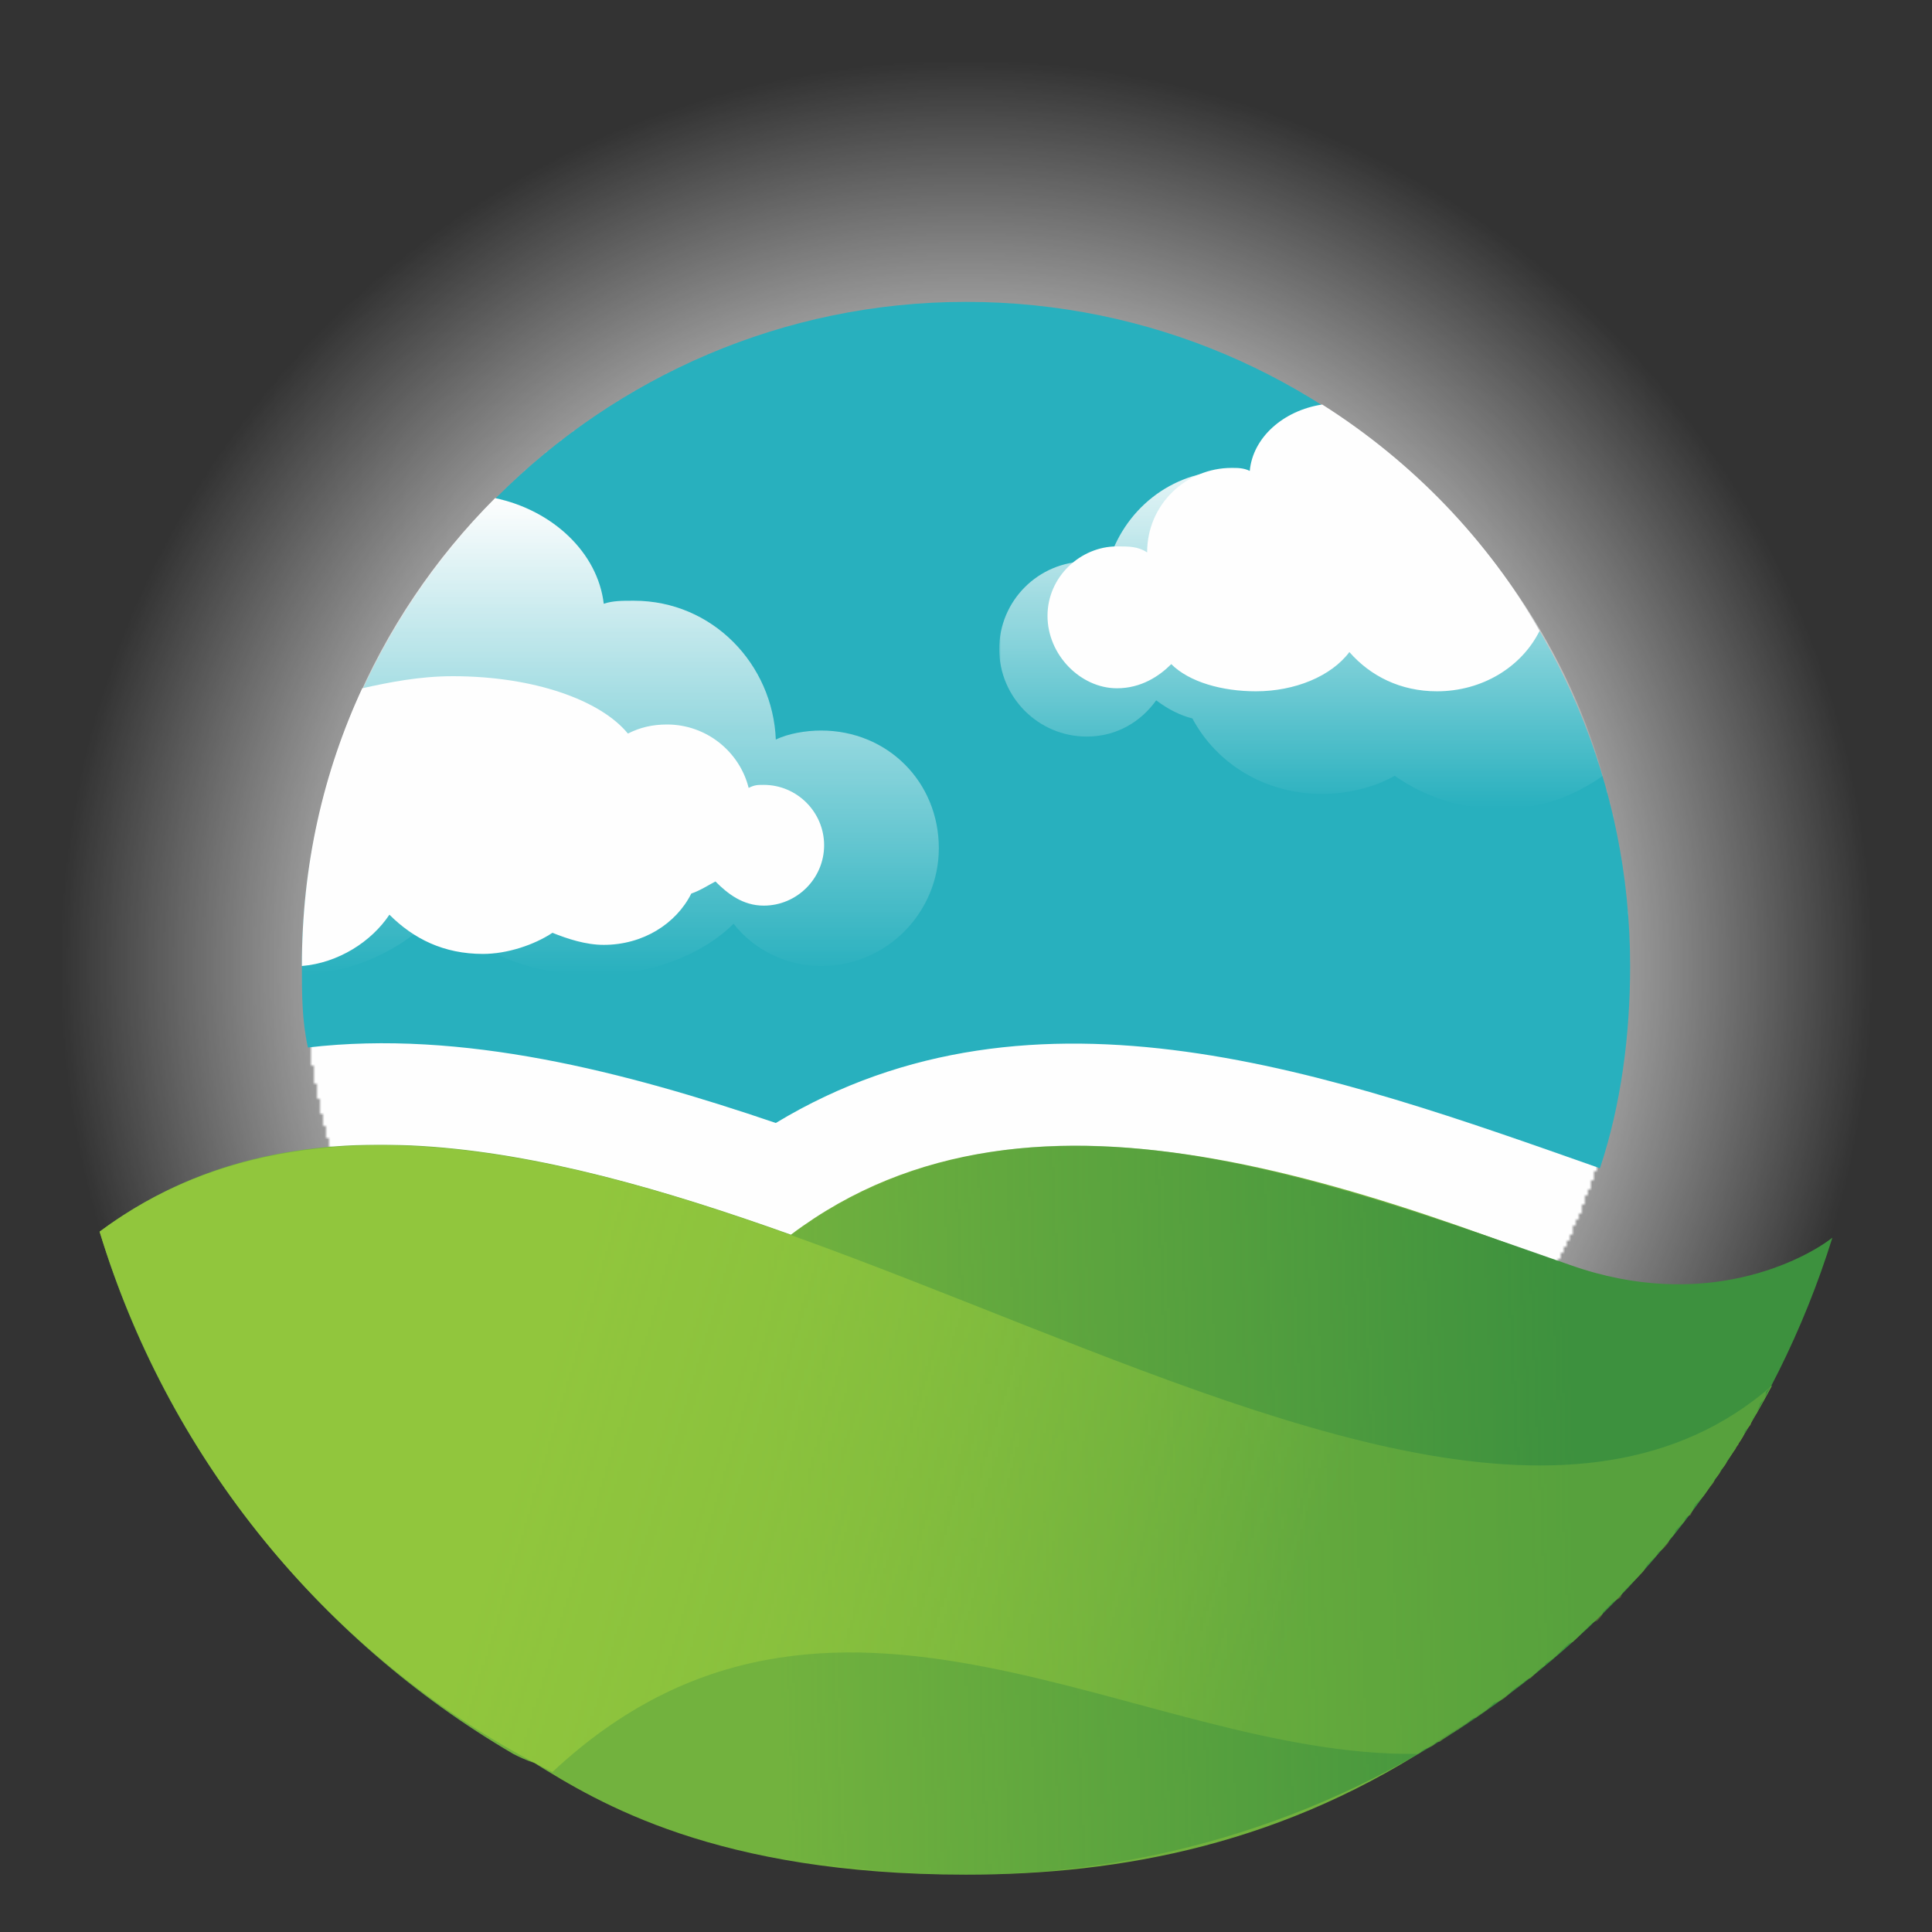
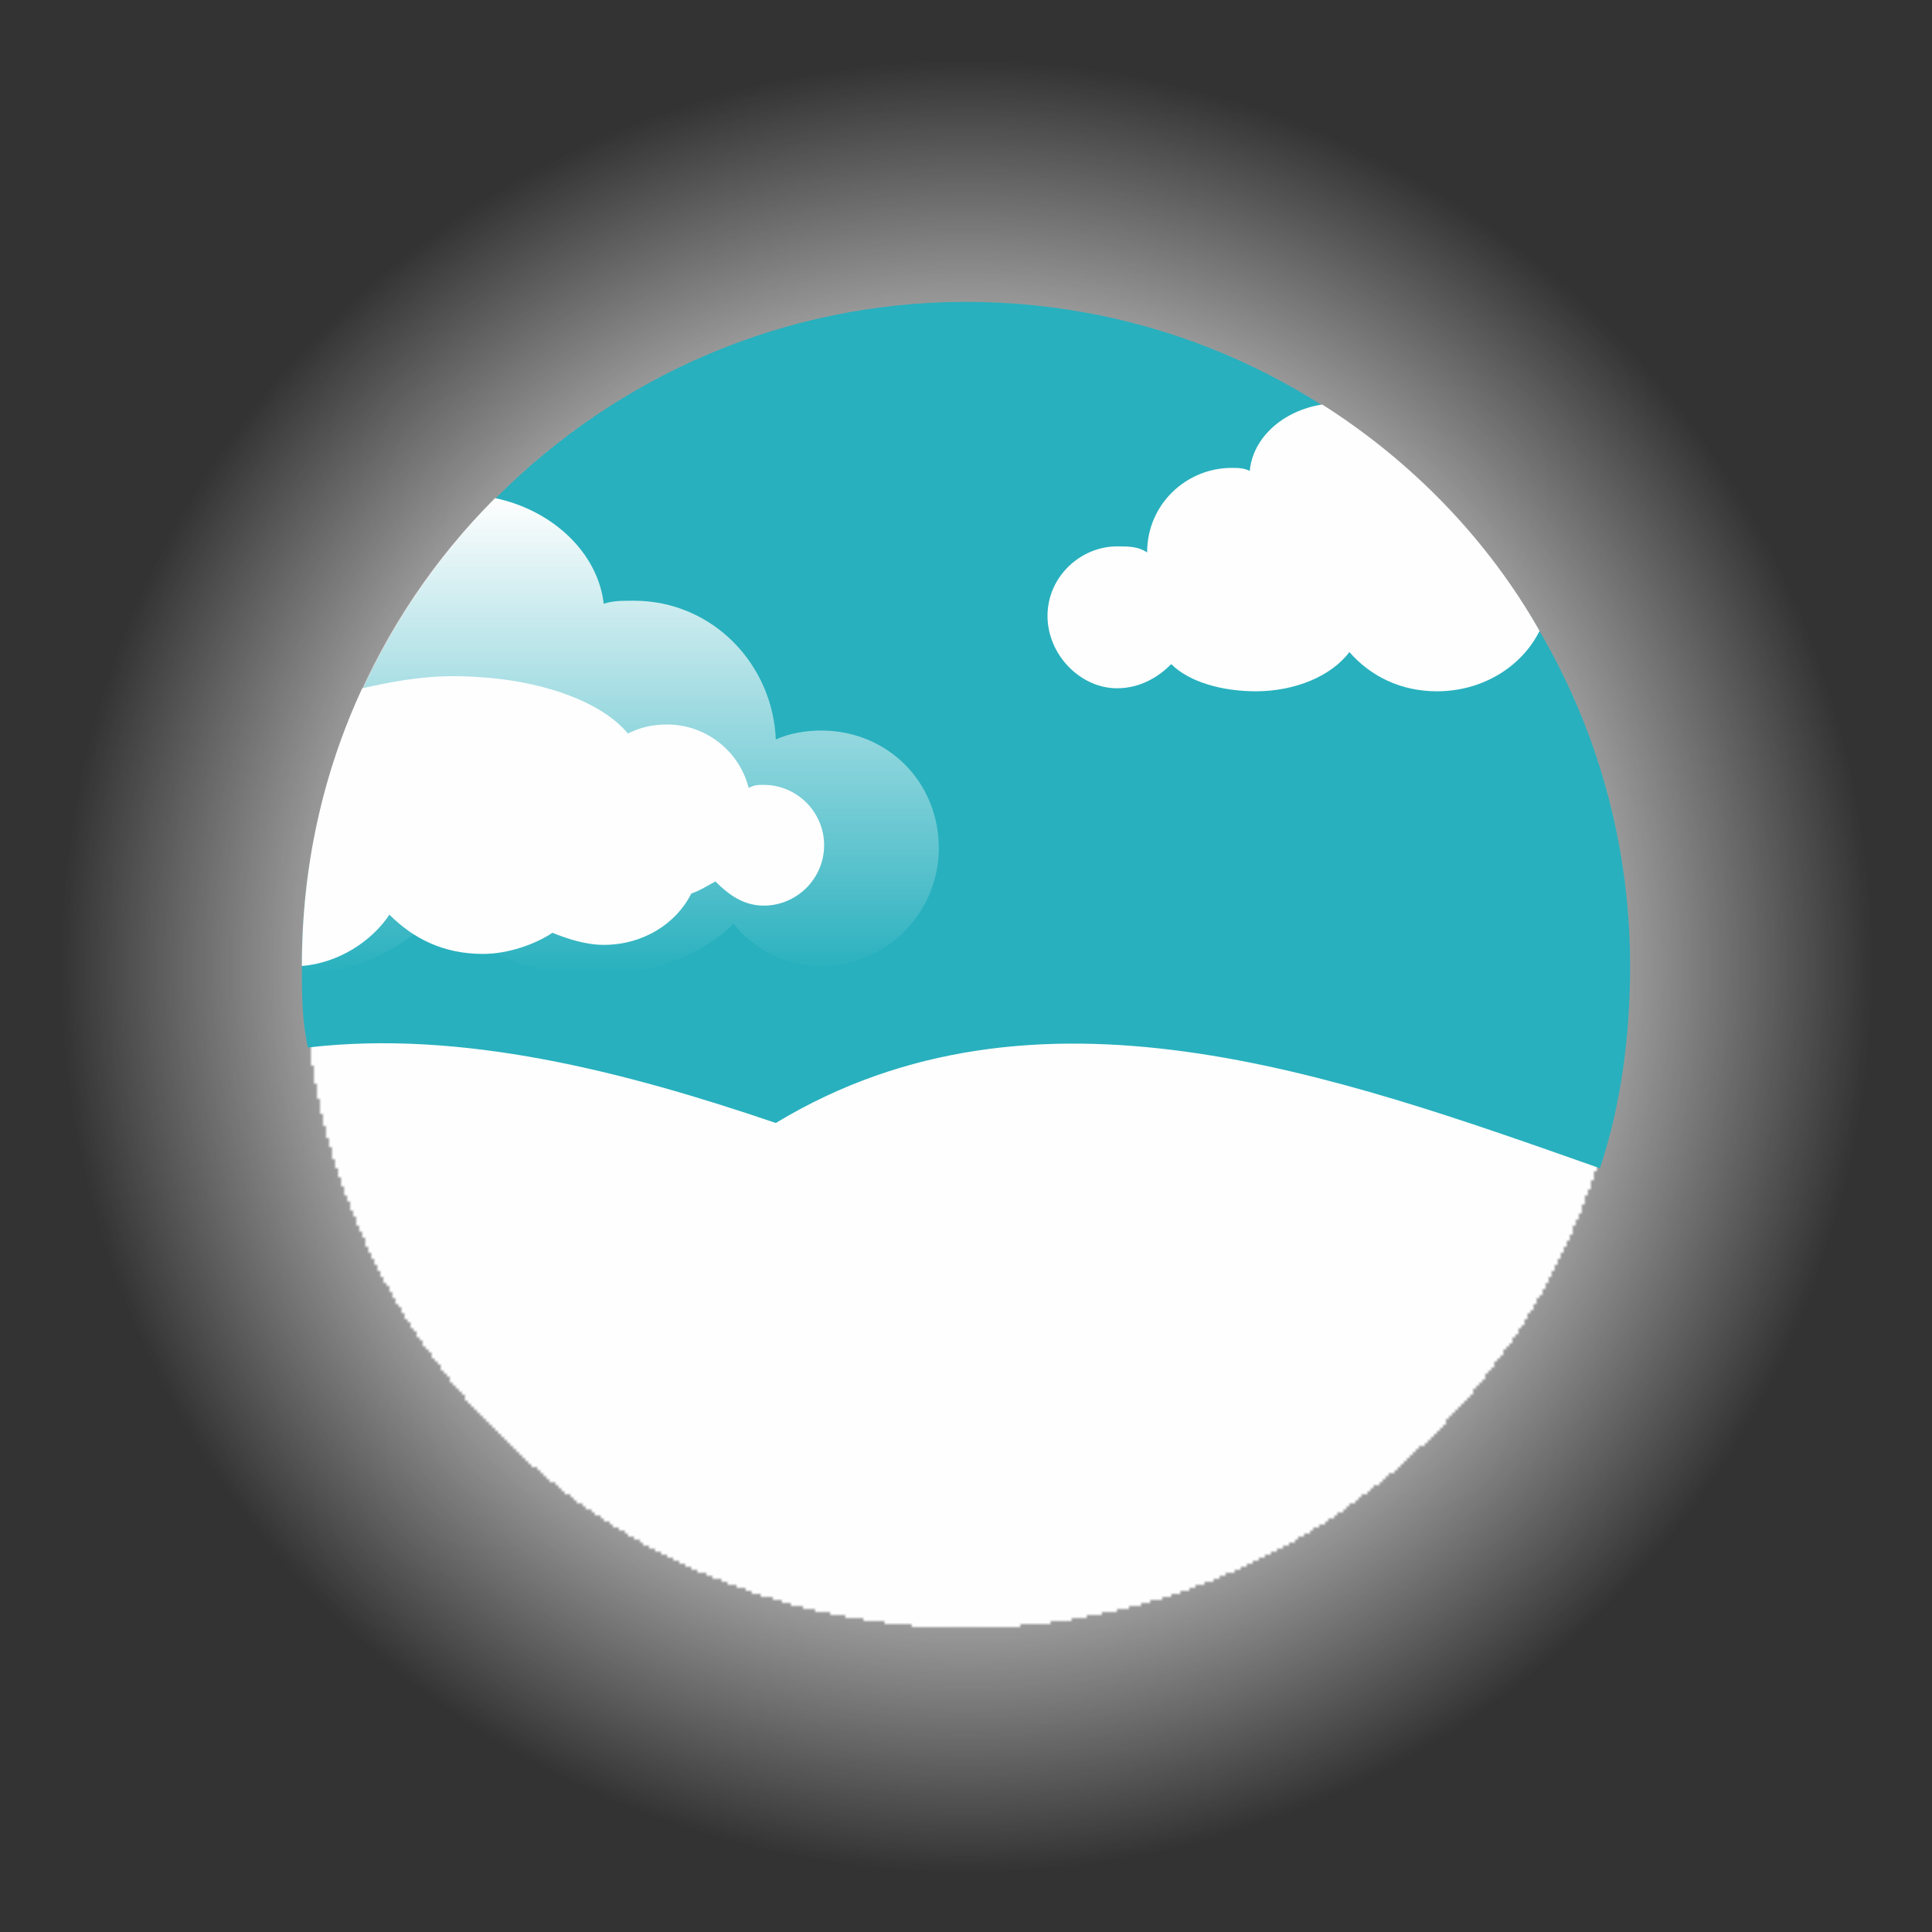
<svg xmlns="http://www.w3.org/2000/svg" xml:space="preserve" width="76.842mm" height="76.842mm" version="1.1" style="shape-rendering:geometricPrecision; text-rendering:geometricPrecision; image-rendering:optimizeQuality; fill-rule:evenodd; clip-rule:evenodd" viewBox="0 0 640 640">
  <rect x="0" y="0" width="640" height="640" fill="#333333" stroke="none" />
  <defs>
    <style type="text/css">
   
    .fil0 {fill:none}
    .fil1 {fill:#FEFEFE}
    .fil5 {fill:#28B0BE}
    .fil3 {fill:#3D913E}
    .fil2 {fill:#72B23E}
    .fil4 {fill:#91C63D}
   
  </style>
    <mask id="id0">
      <radialGradient id="id1" gradientUnits="userSpaceOnUse" cx="320.13" cy="320.13" r="300.552" fx="320.13" fy="320.13">
        <stop offset="0" style="stop-opacity:1; stop-color:white" />
        <stop offset="0.729" style="stop-opacity:1; stop-color:white" />
        <stop offset="0.561" style="stop-opacity:0.502; stop-color:white" />
        <stop offset="1" style="stop-opacity:0; stop-color:white" />
      </radialGradient>
      <rect style="fill:url(#id1)" x="19" y="19" width="603" height="603" />
    </mask>
    <mask id="id2">
      <linearGradient id="id3" gradientUnits="userSpaceOnUse" x1="451.433" y1="536.25" x2="180.488" y2="463.843">
        <stop offset="0" style="stop-opacity:1; stop-color:white" />
        <stop offset="1" style="stop-opacity:1; stop-color:white" />
      </linearGradient>
-       <rect style="fill:url(#id3)" x="32" y="379" width="568" height="243" />
    </mask>
    <mask id="id4">
      <linearGradient id="id5" gradientUnits="userSpaceOnUse" x1="522.662" y1="493.895" x2="254.326" y2="506.228">
        <stop offset="0" style="stop-opacity:1; stop-color:white" />
        <stop offset="1" style="stop-opacity:0; stop-color:white" />
      </linearGradient>
-       <rect style="fill:url(#id5)" x="169" y="379" width="439" height="243" />
    </mask>
    <mask id="id6">
      <linearGradient id="id7" gradientUnits="userSpaceOnUse" x1="434.299" y1="520.696" x2="185.317" y2="446.167">
        <stop offset="0" style="stop-opacity:0.302; stop-color:white" />
        <stop offset="1" style="stop-opacity:1; stop-color:white" />
      </linearGradient>
-       <rect style="fill:url(#id7)" x="32" y="379" width="556" height="210" />
    </mask>
    <mask id="id8">
      <linearGradient id="id9" gradientUnits="userSpaceOnUse" x1="205.648" y1="165.26" x2="205.648" y2="322.914">
        <stop offset="0" style="stop-opacity:1; stop-color:white" />
        <stop offset="1" style="stop-opacity:0; stop-color:white" />
      </linearGradient>
      <rect style="fill:url(#id9)" x="99" y="164" width="213" height="159" />
    </mask>
    <mask id="id10">
      <linearGradient id="id11" gradientUnits="userSpaceOnUse" x1="431.299" y1="143.602" x2="431.299" y2="267.922">
        <stop offset="0" style="stop-opacity:1; stop-color:white" />
        <stop offset="1" style="stop-opacity:0; stop-color:white" />
      </linearGradient>
      <rect style="fill:url(#id11)" x="331" y="143" width="202" height="126" />
    </mask>
  </defs>
  <g id="Слой_x0020_1">
-     <circle class="fil0" cx="320" cy="320" r="320" />
    <path class="fil1" style="mask:url(#id0)" d="M320 20c166,0 301,134 301,300 0,166 -135,301 -301,301 -166,0 -300,-135 -300,-301 0,-166 134,-300 300,-300z" />
    <path class="fil2" style="mask:url(#id2)" d="M33 408c63,-47 145,-29 229,1 81,-61 194,-15 302,28 16,6 26,2 35,-5 -5,11 -11,21 -17,31 2,-2 3,-3 5,-4 -25,47 -62,88 -108,116 -53,36 -108,46 -159,46 -83,0 -122,-24 -143,-37 -3,-1 -5,-2 -7,-3l0 0 0 0c-65,-38 -115,-100 -137,-173z" />
    <path class="fil3" style="mask:url(#id4)" d="M249 420c77,-70 174,-35 271,-1 45,16 78,-2 87,-9 -38,122 -152,211 -287,211 -55,0 -106,-15 -150,-40l79 -161z" />
    <path class="fil4" style="mask:url(#id6)" d="M33 408c155,-115 428,161 554,51 -1,1 -1,1 -2,2 0,2 -1,3 -2,4 0,1 -1,2 -1,3 -1,1 -2,3 -2,4 -1,1 -1,1 -2,2 0,1 -1,3 -2,4 0,1 -1,1 -1,2 -1,1 -2,3 -3,4 0,1 -1,2 -2,3 0,1 -1,2 -2,3 0,1 -1,2 -1,2 -1,1 -2,3 -3,4 -1,1 -1,1 -2,2 -1,1 -1,2 -2,4 -1,0 -2,1 -2,2 -1,1 -2,2 -3,3 0,1 -1,2 -2,3 0,1 -1,2 -2,3 -1,1 -2,1 -2,2 -1,1 -2,2 -3,3 -1,1 -1,2 -2,3 -1,1 -2,2 -3,3 -1,1 -1,1 -2,2 -1,1 -2,2 -2,3 -1,1 -2,1 -3,2 -1,1 -2,2 -3,3 0,1 -1,2 -2,3 -1,0 -2,1 -3,2 -1,1 -2,2 -3,3 0,0 -1,1 -2,2 -1,0 -2,1 -3,2 -1,1 -2,2 -2,2 -1,1 -2,2 -4,3 0,1 -1,1 -2,2 -1,1 -2,2 -3,3 -1,0 -2,1 -2,1 -1,1 -3,2 -4,3 -1,1 -1,1 -2,2 -1,1 -3,2 -4,2 -1,1 -1,1 -2,2 -1,1 -3,2 -4,3 0,0 -1,0 -2,1 -1,1 -3,2 -4,3 -1,0 -1,1 -2,1 -1,1 -3,2 -4,3 -1,0 -1,0 -2,1 -1,1 -3,1 -4,2 -1,1 -1,1 -2,1l0 0c-92,1 -194,-80 -286,6 -72,-36 -126,-101 -150,-179z" />
    <g id="_2629060753472">
      <path class="fil5" d="M320 100c122,0 220,99 220,220 0,23 -3,46 -10,67 -88,-31 -187,-67 -273,-15 -50,-17 -104,-31 -155,-25 -2,-9 -2,-18 -2,-27 0,-121 99,-220 220,-220z" />
      <path class="fil1" style="mask:url(#id8)" d="M272 242c22,0 39,17 39,39 0,21 -17,39 -39,39 -11,0 -22,-5 -29,-14 -10,10 -27,17 -46,17 -23,0 -42,-9 -51,-22 -11,13 -28,21 -46,22 0,-1 0,-2 0,-3 0,-60 24,-115 64,-155 19,4 34,18 36,35 3,-1 6,-1 10,-1 26,0 46,21 47,46 4,-2 10,-3 15,-3z" />
-       <path class="fil1" style="mask:url(#id10)" d="M360 186c-16,0 -29,13 -29,29 0,16 13,29 29,29 10,0 18,-5 23,-12 4,3 8,5 12,6 8,15 24,25 43,25 8,0 17,-2 24,-6 10,7 22,11 35,11 13,0 24,-4 34,-11 -13,-46 -42,-85 -79,-113 -12,4 -21,10 -26,16 -6,-2 -12,-4 -19,-4 -19,0 -35,13 -40,31 -2,-1 -4,-1 -7,-1z" />
+       <path class="fil1" style="mask:url(#id10)" d="M360 186z" />
      <path class="fil1" d="M253 260c11,0 20,9 20,20 0,11 -9,20 -20,20 -7,0 -12,-4 -16,-8 -2,1 -5,3 -8,4 -5,10 -16,17 -29,17 -6,0 -12,-2 -17,-4 -6,4 -15,7 -23,7 -13,0 -23,-5 -31,-13 -6,9 -17,16 -29,17 0,-33 7,-64 20,-92 9,-2 19,-4 30,-4 27,0 49,8 58,19 4,-2 8,-3 13,-3 13,0 24,9 27,21 2,-1 3,-1 5,-1z" />
      <path class="fil1" d="M370 181c-12,0 -23,10 -23,23 0,13 11,24 23,24 8,0 14,-4 18,-8 6,6 17,9 28,9 13,0 25,-5 31,-13 7,8 17,13 29,13 15,0 28,-8 34,-20 -17,-30 -42,-56 -72,-75 -13,2 -23,11 -24,22 -2,-1 -4,-1 -6,-1 -15,0 -28,12 -28,28 -3,-2 -6,-2 -10,-2z" />
    </g>
  </g>
</svg>